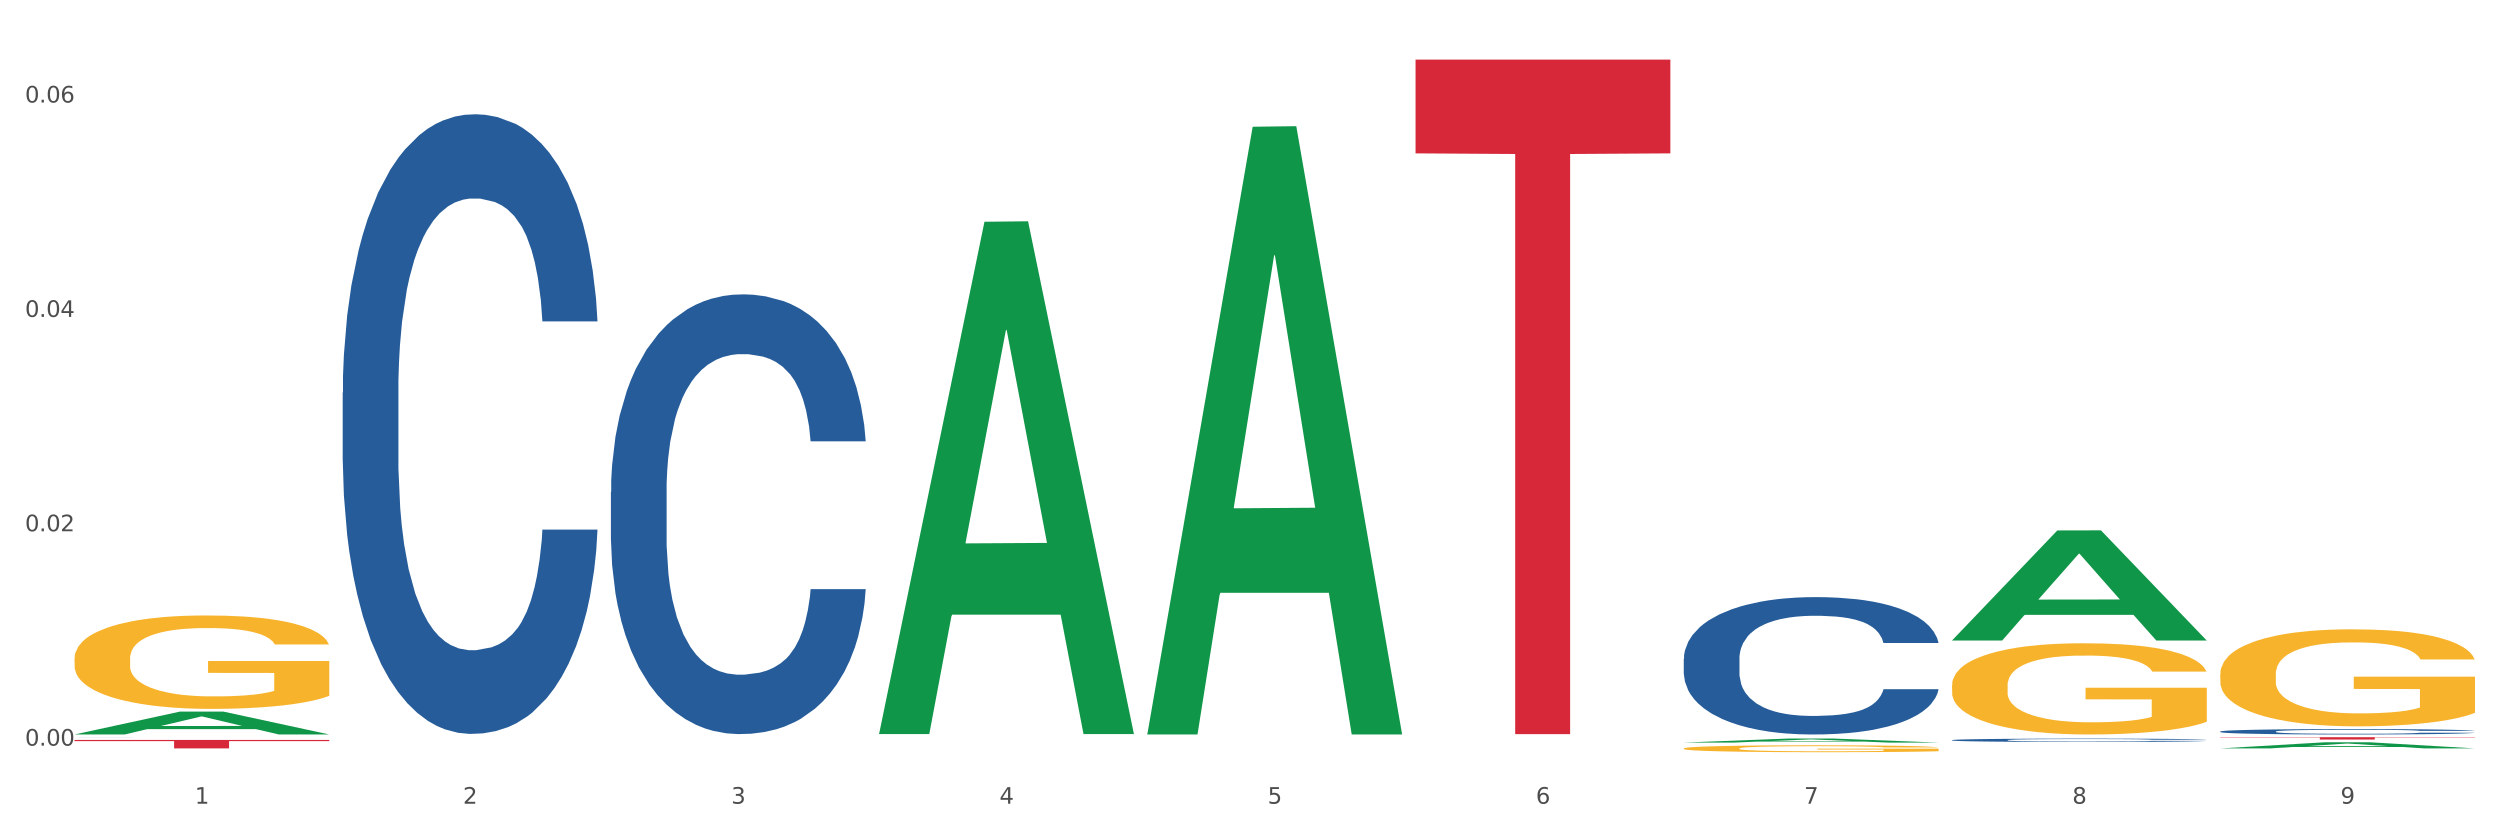
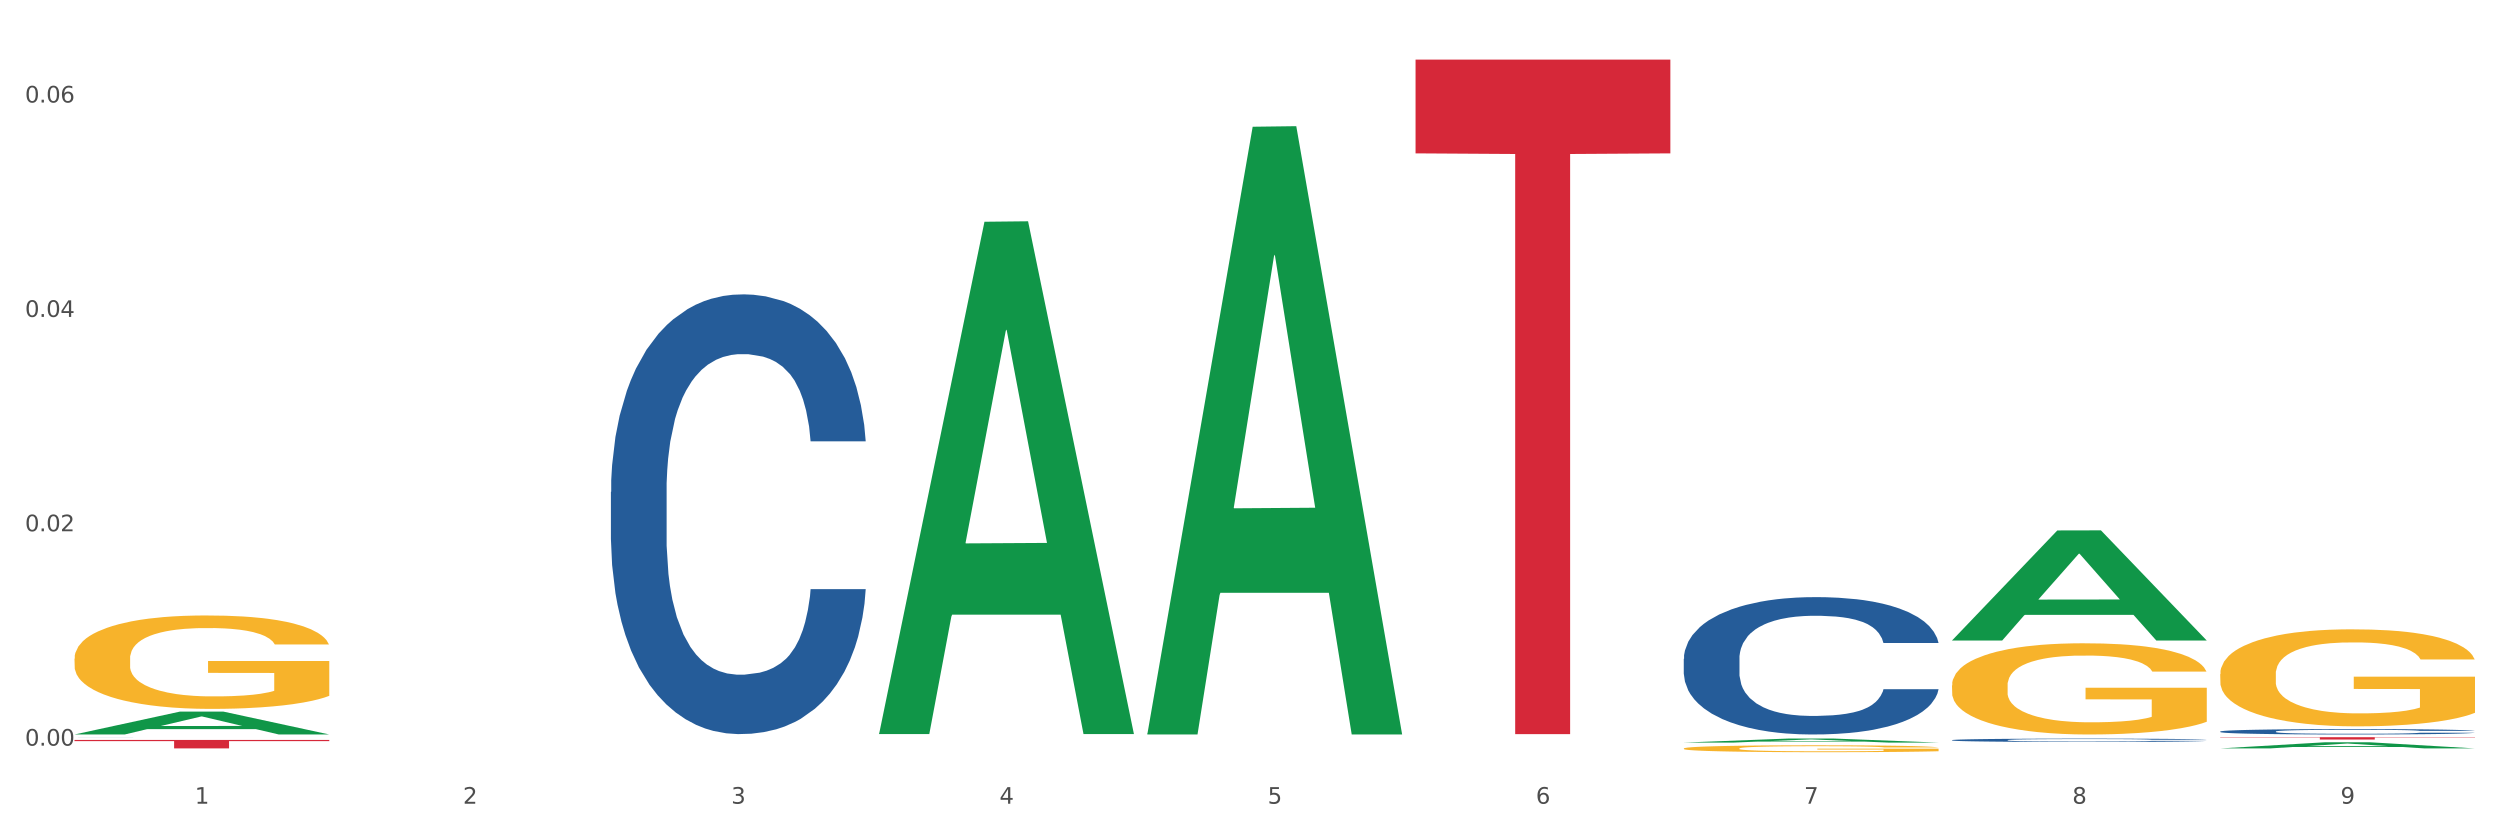
<svg xmlns="http://www.w3.org/2000/svg" xmlns:xlink="http://www.w3.org/1999/xlink" width="1080pt" height="360pt" viewBox="0 0 1080 360" version="1.1">
  <rect x="0" y="0" width="1080" height="360" fill="#333333" stroke="none" />
  <defs>
    <style type="text/css">*{stroke-linejoin: round; stroke-linecap: butt}</style>
  </defs>
  <g id="figure_1">
    <g id="patch_1">
      <path d="M 0 360  L 1080 360  L 1080 0  L 0 0  z " style="fill: #ffffff; stroke: #ffffff; stroke-linejoin: miter" />
    </g>
    <g id="axes_1">
      <g id="matplotlib.axis_1">
        <g id="xtick_1">
          <g id="text_1">
            <g style="fill: #4d4d4d" transform="translate(84.159 347.204) scale(0.096 -0.096)">
              <defs>
                <path id="DejaVuSans-31" d="M 794 531  L 1825 531  L 1825 4091  L 703 3866  L 703 4441  L 1819 4666  L 2450 4666  L 2450 531  L 3481 531  L 3481 0  L 794 0  L 794 531  z " transform="scale(0.016)" />
              </defs>
              <use xlink:href="#DejaVuSans-31" />
            </g>
          </g>
        </g>
        <g id="xtick_2">
          <g id="text_2">
            <g style="fill: #4d4d4d" transform="translate(200.027 347.204) scale(0.096 -0.096)">
              <defs>
                <path id="DejaVuSans-32" d="M 1228 531  L 3431 531  L 3431 0  L 469 0  L 469 531  Q 828 903 1448 1529  Q 2069 2156 2228 2338  Q 2531 2678 2651 2914  Q 2772 3150 2772 3378  Q 2772 3750 2511 3984  Q 2250 4219 1831 4219  Q 1534 4219 1204 4116  Q 875 4013 500 3803  L 500 4441  Q 881 4594 1212 4672  Q 1544 4750 1819 4750  Q 2544 4750 2975 4387  Q 3406 4025 3406 3419  Q 3406 3131 3298 2873  Q 3191 2616 2906 2266  Q 2828 2175 2409 1742  Q 1991 1309 1228 531  z " transform="scale(0.016)" />
              </defs>
              <use xlink:href="#DejaVuSans-32" />
            </g>
          </g>
        </g>
        <g id="xtick_3">
          <g id="text_3">
            <g style="fill: #4d4d4d" transform="translate(315.896 347.204) scale(0.096 -0.096)">
              <defs>
                <path id="DejaVuSans-33" d="M 2597 2516  Q 3050 2419 3304 2112  Q 3559 1806 3559 1356  Q 3559 666 3084 287  Q 2609 -91 1734 -91  Q 1441 -91 1130 -33  Q 819 25 488 141  L 488 750  Q 750 597 1062 519  Q 1375 441 1716 441  Q 2309 441 2620 675  Q 2931 909 2931 1356  Q 2931 1769 2642 2001  Q 2353 2234 1838 2234  L 1294 2234  L 1294 2753  L 1863 2753  Q 2328 2753 2575 2939  Q 2822 3125 2822 3475  Q 2822 3834 2567 4026  Q 2313 4219 1838 4219  Q 1578 4219 1281 4162  Q 984 4106 628 3988  L 628 4550  Q 988 4650 1302 4700  Q 1616 4750 1894 4750  Q 2613 4750 3031 4423  Q 3450 4097 3450 3541  Q 3450 3153 3228 2886  Q 3006 2619 2597 2516  z " transform="scale(0.016)" />
              </defs>
              <use xlink:href="#DejaVuSans-33" />
            </g>
          </g>
        </g>
        <g id="xtick_4">
          <g id="text_4">
            <g style="fill: #4d4d4d" transform="translate(431.765 347.204) scale(0.096 -0.096)">
              <defs>
                <path id="DejaVuSans-34" d="M 2419 4116  L 825 1625  L 2419 1625  L 2419 4116  z M 2253 4666  L 3047 4666  L 3047 1625  L 3713 1625  L 3713 1100  L 3047 1100  L 3047 0  L 2419 0  L 2419 1100  L 313 1100  L 313 1709  L 2253 4666  z " transform="scale(0.016)" />
              </defs>
              <use xlink:href="#DejaVuSans-34" />
            </g>
          </g>
        </g>
        <g id="xtick_5">
          <g id="text_5">
            <g style="fill: #4d4d4d" transform="translate(547.634 347.204) scale(0.096 -0.096)">
              <defs>
                <path id="DejaVuSans-35" d="M 691 4666  L 3169 4666  L 3169 4134  L 1269 4134  L 1269 2991  Q 1406 3038 1543 3061  Q 1681 3084 1819 3084  Q 2600 3084 3056 2656  Q 3513 2228 3513 1497  Q 3513 744 3044 326  Q 2575 -91 1722 -91  Q 1428 -91 1123 -41  Q 819 9 494 109  L 494 744  Q 775 591 1075 516  Q 1375 441 1709 441  Q 2250 441 2565 725  Q 2881 1009 2881 1497  Q 2881 1984 2565 2268  Q 2250 2553 1709 2553  Q 1456 2553 1204 2497  Q 953 2441 691 2322  L 691 4666  z " transform="scale(0.016)" />
              </defs>
              <use xlink:href="#DejaVuSans-35" />
            </g>
          </g>
        </g>
        <g id="xtick_6">
          <g id="text_6">
            <g style="fill: #4d4d4d" transform="translate(663.502 347.204) scale(0.096 -0.096)">
              <defs>
                <path id="DejaVuSans-36" d="M 2113 2584  Q 1688 2584 1439 2293  Q 1191 2003 1191 1497  Q 1191 994 1439 701  Q 1688 409 2113 409  Q 2538 409 2786 701  Q 3034 994 3034 1497  Q 3034 2003 2786 2293  Q 2538 2584 2113 2584  z M 3366 4563  L 3366 3988  Q 3128 4100 2886 4159  Q 2644 4219 2406 4219  Q 1781 4219 1451 3797  Q 1122 3375 1075 2522  Q 1259 2794 1537 2939  Q 1816 3084 2150 3084  Q 2853 3084 3261 2657  Q 3669 2231 3669 1497  Q 3669 778 3244 343  Q 2819 -91 2113 -91  Q 1303 -91 875 529  Q 447 1150 447 2328  Q 447 3434 972 4092  Q 1497 4750 2381 4750  Q 2619 4750 2861 4703  Q 3103 4656 3366 4563  z " transform="scale(0.016)" />
              </defs>
              <use xlink:href="#DejaVuSans-36" />
            </g>
          </g>
        </g>
        <g id="xtick_7">
          <g id="text_7">
            <g style="fill: #4d4d4d" transform="translate(779.371 347.204) scale(0.096 -0.096)">
              <defs>
                <path id="DejaVuSans-37" d="M 525 4666  L 3525 4666  L 3525 4397  L 1831 0  L 1172 0  L 2766 4134  L 525 4134  L 525 4666  z " transform="scale(0.016)" />
              </defs>
              <use xlink:href="#DejaVuSans-37" />
            </g>
          </g>
        </g>
        <g id="xtick_8">
          <g id="text_8">
            <g style="fill: #4d4d4d" transform="translate(895.24 347.204) scale(0.096 -0.096)">
              <defs>
                <path id="DejaVuSans-38" d="M 2034 2216  Q 1584 2216 1326 1975  Q 1069 1734 1069 1313  Q 1069 891 1326 650  Q 1584 409 2034 409  Q 2484 409 2743 651  Q 3003 894 3003 1313  Q 3003 1734 2745 1975  Q 2488 2216 2034 2216  z M 1403 2484  Q 997 2584 770 2862  Q 544 3141 544 3541  Q 544 4100 942 4425  Q 1341 4750 2034 4750  Q 2731 4750 3128 4425  Q 3525 4100 3525 3541  Q 3525 3141 3298 2862  Q 3072 2584 2669 2484  Q 3125 2378 3379 2068  Q 3634 1759 3634 1313  Q 3634 634 3220 271  Q 2806 -91 2034 -91  Q 1263 -91 848 271  Q 434 634 434 1313  Q 434 1759 690 2068  Q 947 2378 1403 2484  z M 1172 3481  Q 1172 3119 1398 2916  Q 1625 2713 2034 2713  Q 2441 2713 2670 2916  Q 2900 3119 2900 3481  Q 2900 3844 2670 4047  Q 2441 4250 2034 4250  Q 1625 4250 1398 4047  Q 1172 3844 1172 3481  z " transform="scale(0.016)" />
              </defs>
              <use xlink:href="#DejaVuSans-38" />
            </g>
          </g>
        </g>
        <g id="xtick_9">
          <g id="text_9">
            <g style="fill: #4d4d4d" transform="translate(1011.108 347.204) scale(0.096 -0.096)">
              <defs>
                <path id="DejaVuSans-39" d="M 703 97  L 703 672  Q 941 559 1184 500  Q 1428 441 1663 441  Q 2288 441 2617 861  Q 2947 1281 2994 2138  Q 2813 1869 2534 1725  Q 2256 1581 1919 1581  Q 1219 1581 811 2004  Q 403 2428 403 3163  Q 403 3881 828 4315  Q 1253 4750 1959 4750  Q 2769 4750 3195 4129  Q 3622 3509 3622 2328  Q 3622 1225 3098 567  Q 2575 -91 1691 -91  Q 1453 -91 1209 -44  Q 966 3 703 97  z M 1959 2075  Q 2384 2075 2632 2365  Q 2881 2656 2881 3163  Q 2881 3666 2632 3958  Q 2384 4250 1959 4250  Q 1534 4250 1286 3958  Q 1038 3666 1038 3163  Q 1038 2656 1286 2365  Q 1534 2075 1959 2075  z " transform="scale(0.016)" />
              </defs>
              <use xlink:href="#DejaVuSans-39" />
            </g>
          </g>
        </g>
        <g id="xtick_10" />
        <g id="xtick_11" />
        <g id="xtick_12" />
        <g id="xtick_13" />
        <g id="xtick_14" />
        <g id="xtick_15" />
        <g id="xtick_16" />
        <g id="xtick_17" />
      </g>
      <g id="matplotlib.axis_2">
        <g id="ytick_1">
          <g id="text_10">
            <g style="fill: #4d4d4d" transform="translate(10.8 322.118) scale(0.096 -0.096)">
              <defs>
                <path id="DejaVuSans-30" d="M 2034 4250  Q 1547 4250 1301 3770  Q 1056 3291 1056 2328  Q 1056 1369 1301 889  Q 1547 409 2034 409  Q 2525 409 2770 889  Q 3016 1369 3016 2328  Q 3016 3291 2770 3770  Q 2525 4250 2034 4250  z M 2034 4750  Q 2819 4750 3233 4129  Q 3647 3509 3647 2328  Q 3647 1150 3233 529  Q 2819 -91 2034 -91  Q 1250 -91 836 529  Q 422 1150 422 2328  Q 422 3509 836 4129  Q 1250 4750 2034 4750  z " transform="scale(0.016)" />
                <path id="DejaVuSans-2e" d="M 684 794  L 1344 794  L 1344 0  L 684 0  L 684 794  z " transform="scale(0.016)" />
              </defs>
              <use xlink:href="#DejaVuSans-30" />
              <use xlink:href="#DejaVuSans-2e" transform="translate(63.623 0)" />
              <use xlink:href="#DejaVuSans-30" transform="translate(95.41 0)" />
              <use xlink:href="#DejaVuSans-30" transform="translate(159.033 0)" />
            </g>
          </g>
        </g>
        <g id="ytick_2">
          <g id="text_11">
            <g style="fill: #4d4d4d" transform="translate(10.8 229.511) scale(0.096 -0.096)">
              <use xlink:href="#DejaVuSans-30" />
              <use xlink:href="#DejaVuSans-2e" transform="translate(63.623 0)" />
              <use xlink:href="#DejaVuSans-30" transform="translate(95.41 0)" />
              <use xlink:href="#DejaVuSans-32" transform="translate(159.033 0)" />
            </g>
          </g>
        </g>
        <g id="ytick_3">
          <g id="text_12">
            <g style="fill: #4d4d4d" transform="translate(10.8 136.903) scale(0.096 -0.096)">
              <use xlink:href="#DejaVuSans-30" />
              <use xlink:href="#DejaVuSans-2e" transform="translate(63.623 0)" />
              <use xlink:href="#DejaVuSans-30" transform="translate(95.41 0)" />
              <use xlink:href="#DejaVuSans-34" transform="translate(159.033 0)" />
            </g>
          </g>
        </g>
        <g id="ytick_4">
          <g id="text_13">
            <g style="fill: #4d4d4d" transform="translate(10.8 44.295) scale(0.096 -0.096)">
              <use xlink:href="#DejaVuSans-30" />
              <use xlink:href="#DejaVuSans-2e" transform="translate(63.623 0)" />
              <use xlink:href="#DejaVuSans-30" transform="translate(95.41 0)" />
              <use xlink:href="#DejaVuSans-36" transform="translate(159.033 0)" />
            </g>
          </g>
        </g>
        <g id="ytick_5" />
        <g id="ytick_6" />
        <g id="ytick_7" />
      </g>
      <g id="PolyCollection_1">
        <path d="M 32.175 317.282  L 32.288 317.272  L 77.68 307.424  L 96.518 307.415  L 142.25 317.3  L 120.462 317.3  L 110.589 314.998  L 63.722 314.998  L 63.382 315.035  L 53.85 317.3  L 32.175 317.3  L 32.175 317.282  L 69.623 313.624  L 104.689 313.615  L 87.326 309.522  L 87.099 309.503  L 86.872 309.531  L 69.51 313.615  L 69.623 313.624  L 32.175 317.282  z " clip-path="url(#pa570a6861b)" style="fill: #109648" />
        <path d="M 959.125 318.471  L 1069.2 318.471  L 1069.2 318.61  L 1025.9 318.611  L 1025.9 319.474  L 1002.164 319.474  L 1002.164 318.611  L 959.125 318.61  L 959.125 318.472  L 959.125 318.471  z " clip-path="url(#pa570a6861b)" style="fill: #d62839" />
        <path d="M 611.519 25.759  L 721.594 25.759  L 721.594 66.254  L 678.294 66.528  L 678.294 317.158  L 654.557 317.158  L 654.557 66.528  L 611.519 66.254  L 611.519 26.033  L 611.519 25.759  z " clip-path="url(#pa570a6861b)" style="fill: #d62839" />
        <path d="M 32.175 319.663  L 142.25 319.663  L 142.25 320.17  L 98.951 320.174  L 98.951 323.314  L 75.214 323.314  L 75.214 320.174  L 32.175 320.17  L 32.175 319.666  L 32.175 319.663  z " clip-path="url(#pa570a6861b)" style="fill: #d62839" />
        <path d="M 959.125 291.238  L 959.255 291.2  L 959.255 289.821  L 959.515 288.635  L 960.814 285.763  L 962.764 283.39  L 964.193 282.127  L 965.623 281.093  L 967.312 280.059  L 969.391 278.988  L 973.16 277.418  L 975.5 276.614  L 978.359 275.772  L 983.557 274.547  L 987.326 273.858  L 991.225 273.283  L 997.593 272.594  L 1001.751 272.288  L 1006.17 272.058  L 1011.498 271.905  L 1015.527 271.867  L 1024.364 271.982  L 1031.902 272.326  L 1035.541 272.594  L 1040.219 273.054  L 1042.688 273.36  L 1046.717 273.973  L 1050.876 274.776  L 1053.735 275.466  L 1058.024 276.767  L 1061.273 278.069  L 1064.262 279.677  L 1065.821 280.787  L 1066.991 281.82  L 1068.03 283.007  L 1069.07 284.883  L 1045.677 284.883  L 1044.768 283.543  L 1043.338 282.28  L 1041.259 281.055  L 1039.439 280.289  L 1036.32 279.332  L 1033.461 278.72  L 1030.472 278.26  L 1026.833 277.877  L 1023.974 277.686  L 1019.946 277.533  L 1012.018 277.571  L 1006.69 277.877  L 1003.051 278.26  L 1000.712 278.605  L 998.632 278.988  L 996.293 279.523  L 993.564 280.327  L 991.614 281.055  L 989.665 281.974  L 988.106 282.892  L 986.676 283.964  L 985.506 285.113  L 984.597 286.299  L 983.817 287.754  L 983.167 290.166  L 983.167 295.411  L 983.427 296.597  L 984.077 298.167  L 984.857 299.354  L 986.156 300.77  L 987.326 301.727  L 989.535 303.105  L 992.004 304.254  L 993.954 304.981  L 995.903 305.594  L 999.282 306.436  L 1003.051 307.125  L 1006.3 307.546  L 1010.718 307.929  L 1013.708 308.082  L 1016.307 308.159  L 1022.675 308.159  L 1027.223 308.044  L 1032.292 307.776  L 1036.19 307.431  L 1039.439 307.01  L 1043.078 306.321  L 1045.418 305.67  L 1045.418 297.669  L 1016.827 297.631  L 1016.827 292.31  L 1069.2 292.31  L 1069.2 307.929  L 1066.991 308.733  L 1064.521 309.46  L 1061.922 310.111  L 1058.024 310.915  L 1053.345 311.681  L 1049.186 312.217  L 1044.768 312.676  L 1039.569 313.097  L 1032.811 313.48  L 1028.653 313.633  L 1023.454 313.748  L 1017.346 313.786  L 1012.018 313.71  L 1006.82 313.518  L 1001.361 313.174  L 996.033 312.676  L 992.004 312.178  L 987.976 311.566  L 983.687 310.762  L 980.308 309.996  L 977.709 309.307  L 974.85 308.427  L 971.731 307.278  L 969.391 306.244  L 967.312 305.173  L 965.103 303.794  L 963.543 302.608  L 961.984 301.115  L 961.074 300.004  L 960.034 298.282  L 959.255 295.87  L 959.125 291.238  z " clip-path="url(#pa570a6861b)" style="fill: #f7b32b" />
        <path d="M 843.256 296.104  L 843.386 296.068  L 843.386 294.772  L 843.646 293.656  L 844.945 290.957  L 846.895 288.726  L 848.324 287.539  L 849.754 286.567  L 851.443 285.595  L 853.523 284.588  L 857.292 283.112  L 859.631 282.356  L 862.49 281.565  L 867.688 280.413  L 871.457 279.765  L 875.356 279.226  L 881.724 278.578  L 885.883 278.29  L 890.301 278.074  L 895.629 277.93  L 899.658 277.894  L 908.495 278.002  L 916.033 278.326  L 919.672 278.578  L 924.35 279.01  L 926.82 279.297  L 930.848 279.873  L 935.007 280.629  L 937.866 281.277  L 942.155 282.5  L 945.404 283.724  L 948.393 285.235  L 949.952 286.279  L 951.122 287.251  L 952.162 288.366  L 953.201 290.13  L 929.809 290.13  L 928.899 288.87  L 927.469 287.683  L 925.39 286.531  L 923.571 285.811  L 920.452 284.912  L 917.593 284.336  L 914.604 283.904  L 910.965 283.544  L 908.106 283.364  L 904.077 283.22  L 896.149 283.256  L 890.821 283.544  L 887.182 283.904  L 884.843 284.228  L 882.764 284.588  L 880.424 285.091  L 877.695 285.847  L 875.746 286.531  L 873.796 287.395  L 872.237 288.258  L 870.807 289.266  L 869.638 290.346  L 868.728 291.461  L 867.948 292.829  L 867.298 295.096  L 867.298 300.026  L 867.558 301.142  L 868.208 302.617  L 868.988 303.733  L 870.287 305.064  L 871.457 305.964  L 873.666 307.26  L 876.136 308.339  L 878.085 309.023  L 880.034 309.599  L 883.413 310.391  L 887.182 311.038  L 890.431 311.434  L 894.85 311.794  L 897.839 311.938  L 900.438 312.01  L 906.806 312.01  L 911.355 311.902  L 916.423 311.65  L 920.322 311.326  L 923.571 310.93  L 927.21 310.283  L 929.549 309.671  L 929.549 302.149  L 900.958 302.113  L 900.958 297.111  L 953.331 297.111  L 953.331 311.794  L 951.122 312.55  L 948.653 313.234  L 946.054 313.845  L 942.155 314.601  L 937.476 315.321  L 933.318 315.825  L 928.899 316.256  L 923.701 316.652  L 916.943 317.012  L 912.784 317.156  L 907.586 317.264  L 901.478 317.3  L 896.149 317.228  L 890.951 317.048  L 885.493 316.724  L 880.164 316.256  L 876.136 315.789  L 872.107 315.213  L 867.818 314.457  L 864.439 313.737  L 861.84 313.09  L 858.981 312.262  L 855.862 311.182  L 853.523 310.211  L 851.443 309.203  L 849.234 307.907  L 847.675 306.792  L 846.115 305.388  L 845.205 304.345  L 844.166 302.725  L 843.386 300.458  L 843.256 296.104  z " clip-path="url(#pa570a6861b)" style="fill: #f7b32b" />
        <path d="M 32.175 318.48  L 32.305 318.48  L 32.305 318.48  L 32.695 318.479  L 34.127 318.478  L 35.948 318.477  L 39.071 318.476  L 40.762 318.475  L 42.974 318.475  L 47.528 318.474  L 52.733 318.473  L 56.376 318.472  L 59.108 318.472  L 65.224 318.472  L 68.737 318.471  L 72.38 318.471  L 75.503 318.471  L 80.707 318.471  L 84.871 318.471  L 89.685 318.471  L 93.718 318.471  L 99.053 318.471  L 106.86 318.471  L 109.852 318.471  L 113.886 318.472  L 118.049 318.472  L 121.432 318.472  L 125.336 318.473  L 129.369 318.473  L 133.273 318.474  L 136.005 318.475  L 138.217 318.475  L 140.168 318.476  L 141.6 318.477  L 142.25 318.478  L 118.44 318.478  L 117.789 318.477  L 116.488 318.476  L 115.187 318.476  L 113.756 318.476  L 111.544 318.475  L 109.592 318.475  L 106.339 318.474  L 103.347 318.474  L 100.874 318.474  L 97.882 318.474  L 91.506 318.474  L 86.952 318.474  L 84.09 318.474  L 80.577 318.474  L 77.584 318.474  L 74.071 318.474  L 71.339 318.475  L 68.607 318.475  L 67.045 318.475  L 64.703 318.476  L 63.142 318.476  L 61.06 318.476  L 59.889 318.477  L 57.807 318.478  L 56.896 318.479  L 56.506 318.479  L 56.246 318.48  L 56.246 318.483  L 57.027 318.484  L 57.677 318.485  L 58.718 318.485  L 60.67 318.486  L 63.532 318.487  L 66.525 318.488  L 68.997 318.488  L 71.339 318.488  L 73.681 318.489  L 76.543 318.489  L 78.885 318.489  L 82.398 318.489  L 86.562 318.489  L 89.815 318.489  L 96.451 318.489  L 99.443 318.489  L 102.306 318.489  L 105.428 318.488  L 107.901 318.488  L 109.332 318.488  L 111.674 318.488  L 113.495 318.487  L 115.057 318.487  L 116.098 318.487  L 117.269 318.486  L 118.179 318.485  L 118.44 318.485  L 142.25 318.485  L 141.73 318.486  L 140.819 318.486  L 138.997 318.487  L 137.566 318.488  L 135.354 318.488  L 133.012 318.489  L 129.759 318.489  L 126.767 318.49  L 123.644 318.49  L 120.261 318.491  L 114.146 318.491  L 111.934 318.491  L 107.25 318.491  L 103.607 318.492  L 98.272 318.492  L 92.807 318.492  L 87.083 318.492  L 82.008 318.492  L 76.413 318.492  L 72.9 318.492  L 68.997 318.491  L 64.443 318.491  L 60.149 318.491  L 56.116 318.49  L 52.342 318.49  L 48.829 318.49  L 44.275 318.489  L 40.893 318.488  L 38.42 318.487  L 36.729 318.487  L 35.037 318.486  L 34.127 318.485  L 32.695 318.484  L 32.175 318.483  L 32.175 318.48  z " clip-path="url(#pa570a6861b)" style="fill: #255c99" />
-         <path d="M 148.044 169.637  L 148.174 169.393  L 148.174 162.548  L 148.564 153.257  L 149.995 136.144  L 151.817 123.187  L 154.94 108.029  L 156.631 101.673  L 158.843 94.583  L 163.397 83.093  L 168.602 73.314  L 172.245 67.935  L 174.977 64.513  L 181.092 58.401  L 184.605 55.711  L 188.249 53.511  L 191.371 52.044  L 196.576 50.333  L 200.739 49.599  L 205.553 49.355  L 209.587 49.599  L 214.922 50.577  L 222.728 53.511  L 225.721 55.222  L 229.754 58.156  L 233.918 62.068  L 237.301 65.979  L 241.204 71.602  L 245.238 78.937  L 249.141 88.227  L 251.874 96.783  L 254.086 105.829  L 256.037 116.83  L 257.468 128.81  L 258.119 138.833  L 234.308 138.833  L 233.658 129.788  L 232.357 120.009  L 231.056 113.408  L 229.624 108.029  L 227.412 101.917  L 225.461 98.006  L 222.208 93.361  L 219.215 90.427  L 216.743 88.716  L 213.751 87.249  L 207.375 85.782  L 202.821 85.782  L 199.959 86.271  L 196.446 87.493  L 193.453 89.205  L 189.94 92.138  L 187.208 95.317  L 184.475 99.473  L 182.914 102.406  L 180.572 107.785  L 179.011 112.185  L 176.929 119.764  L 175.758 125.143  L 173.676 139.078  L 172.765 149.346  L 172.375 156.436  L 172.115 164.259  L 172.115 202.397  L 172.895 219.511  L 173.546 226.845  L 174.587 235.157  L 176.538 245.914  L 179.401 256.426  L 182.393 264.005  L 184.866 268.65  L 187.208 272.073  L 189.55 274.762  L 192.412 277.207  L 194.754 278.674  L 198.267 280.141  L 202.431 280.874  L 205.684 280.874  L 212.319 279.652  L 215.312 278.429  L 218.174 276.718  L 221.297 274.029  L 223.769 271.095  L 225.201 268.895  L 227.543 264.25  L 229.364 259.36  L 230.925 253.737  L 231.966 248.848  L 233.137 241.513  L 234.048 233.201  L 234.308 228.801  L 258.119 228.801  L 257.599 237.602  L 256.688 246.158  L 254.866 257.649  L 253.435 264.25  L 251.223 272.317  L 248.881 279.163  L 245.628 286.742  L 242.636 292.365  L 239.513 297.254  L 236.13 301.655  L 230.015 307.767  L 227.803 309.478  L 223.119 312.412  L 219.476 314.123  L 214.141 315.834  L 208.676 316.812  L 202.951 317.057  L 197.877 316.568  L 192.282 315.101  L 188.769 313.634  L 184.866 311.434  L 180.312 308.011  L 176.018 303.855  L 171.984 298.965  L 168.211 293.342  L 164.698 286.986  L 160.144 276.474  L 156.761 266.206  L 154.289 256.671  L 152.598 248.603  L 150.906 238.335  L 149.995 231.245  L 148.564 214.132  L 148.044 198.241  L 148.044 169.637  z " clip-path="url(#pa570a6861b)" style="fill: #255c99" />
        <path d="M 727.387 323.344  L 727.517 323.341  L 727.517 323.243  L 727.777 323.159  L 729.077 322.954  L 731.026 322.785  L 732.456 322.695  L 733.885 322.622  L 735.575 322.548  L 737.654 322.472  L 741.423 322.36  L 743.762 322.303  L 746.621 322.243  L 751.82 322.156  L 755.588 322.106  L 759.487 322.066  L 765.855 322.016  L 770.014 321.995  L 774.432 321.978  L 779.761 321.967  L 783.789 321.965  L 792.627 321.973  L 800.164 321.997  L 803.803 322.016  L 808.482 322.049  L 810.951 322.071  L 814.98 322.115  L 819.138 322.172  L 821.997 322.221  L 826.286 322.314  L 829.535 322.406  L 832.524 322.521  L 834.084 322.6  L 835.253 322.673  L 836.293 322.758  L 837.333 322.891  L 813.94 322.891  L 813.03 322.796  L 811.601 322.706  L 809.521 322.619  L 807.702 322.564  L 804.583 322.496  L 801.724 322.453  L 798.735 322.42  L 795.096 322.393  L 792.237 322.379  L 788.208 322.368  L 780.281 322.371  L 774.952 322.393  L 771.313 322.42  L 768.974 322.444  L 766.895 322.472  L 764.556 322.51  L 761.826 322.567  L 759.877 322.619  L 757.928 322.684  L 756.368 322.75  L 754.939 322.826  L 753.769 322.908  L 752.859 322.992  L 752.08 323.096  L 751.43 323.268  L 751.43 323.641  L 751.69 323.726  L 752.339 323.837  L 753.119 323.922  L 754.419 324.023  L 755.588 324.091  L 757.798 324.189  L 760.267 324.271  L 762.216 324.323  L 764.166 324.366  L 767.545 324.426  L 771.313 324.475  L 774.562 324.505  L 778.981 324.532  L 781.97 324.543  L 784.569 324.549  L 790.937 324.549  L 795.486 324.541  L 800.554 324.522  L 804.453 324.497  L 807.702 324.467  L 811.341 324.418  L 813.68 324.372  L 813.68 323.802  L 785.089 323.799  L 785.089 323.42  L 837.463 323.42  L 837.463 324.532  L 835.253 324.59  L 832.784 324.641  L 830.185 324.688  L 826.286 324.745  L 821.608 324.8  L 817.449 324.838  L 813.03 324.87  L 807.832 324.9  L 801.074 324.928  L 796.915 324.939  L 791.717 324.947  L 785.609 324.95  L 780.281 324.944  L 775.082 324.93  L 769.624 324.906  L 764.296 324.87  L 760.267 324.835  L 756.238 324.791  L 751.95 324.734  L 748.571 324.68  L 745.971 324.631  L 743.112 324.568  L 739.993 324.486  L 737.654 324.413  L 735.575 324.336  L 733.365 324.238  L 731.806 324.154  L 730.246 324.047  L 729.337 323.968  L 728.297 323.846  L 727.517 323.674  L 727.387 323.344  z " clip-path="url(#pa570a6861b)" style="fill: #f7b32b" />
        <path d="M 727.387 284.619  L 727.517 284.564  L 727.517 283.047  L 727.908 280.987  L 729.339 277.193  L 731.161 274.321  L 734.283 270.961  L 735.975 269.551  L 738.187 267.98  L 742.741 265.432  L 747.945 263.264  L 751.588 262.072  L 754.321 261.313  L 760.436 259.958  L 763.949 259.362  L 767.592 258.874  L 770.715 258.549  L 775.919 258.17  L 780.083 258.007  L 784.897 257.953  L 788.931 258.007  L 794.265 258.224  L 802.072 258.874  L 805.065 259.254  L 809.098 259.904  L 813.262 260.771  L 816.645 261.638  L 820.548 262.885  L 824.581 264.511  L 828.485 266.571  L 831.217 268.467  L 833.429 270.473  L 835.381 272.912  L 836.812 275.567  L 837.463 277.79  L 813.652 277.79  L 813.001 275.784  L 811.7 273.616  L 810.399 272.153  L 808.968 270.961  L 806.756 269.606  L 804.804 268.738  L 801.551 267.709  L 798.559 267.058  L 796.087 266.679  L 793.094 266.354  L 786.719 266.029  L 782.165 266.029  L 779.302 266.137  L 775.789 266.408  L 772.797 266.787  L 769.284 267.438  L 766.551 268.142  L 763.819 269.064  L 762.257 269.714  L 759.915 270.906  L 758.354 271.882  L 756.272 273.562  L 755.101 274.754  L 753.019 277.844  L 752.109 280.12  L 751.718 281.692  L 751.458 283.426  L 751.458 291.881  L 752.239 295.675  L 752.889 297.301  L 753.93 299.144  L 755.882 301.528  L 758.744 303.859  L 761.737 305.539  L 764.209 306.569  L 766.551 307.328  L 768.893 307.924  L 771.756 308.466  L 774.098 308.791  L 777.611 309.116  L 781.774 309.279  L 785.027 309.279  L 791.663 309.008  L 794.656 308.737  L 797.518 308.357  L 800.641 307.761  L 803.113 307.111  L 804.544 306.623  L 806.886 305.593  L 808.708 304.509  L 810.269 303.263  L 811.31 302.179  L 812.481 300.553  L 813.392 298.71  L 813.652 297.735  L 837.463 297.735  L 836.942 299.686  L 836.031 301.583  L 834.21 304.13  L 832.779 305.593  L 830.567 307.382  L 828.225 308.899  L 824.972 310.58  L 821.979 311.826  L 818.856 312.91  L 815.474 313.886  L 809.358 315.241  L 807.146 315.62  L 802.462 316.27  L 798.819 316.65  L 793.485 317.029  L 788.02 317.246  L 782.295 317.3  L 777.22 317.192  L 771.626 316.867  L 768.113 316.541  L 764.209 316.054  L 759.655 315.295  L 755.362 314.373  L 751.328 313.289  L 747.555 312.043  L 744.042 310.634  L 739.488 308.303  L 736.105 306.027  L 733.633 303.913  L 731.941 302.125  L 730.25 299.848  L 729.339 298.277  L 727.908 294.483  L 727.387 290.96  L 727.387 284.619  z " clip-path="url(#pa570a6861b)" style="fill: #255c99" />
        <path d="M 843.256 319.732  L 843.386 319.731  L 843.386 319.694  L 843.776 319.644  L 845.208 319.551  L 847.029 319.481  L 850.152 319.4  L 851.843 319.365  L 854.055 319.327  L 858.609 319.265  L 863.814 319.212  L 867.457 319.183  L 870.189 319.165  L 876.305 319.132  L 879.818 319.117  L 883.461 319.105  L 886.584 319.098  L 891.788 319.088  L 895.952 319.084  L 900.766 319.083  L 904.799 319.084  L 910.134 319.09  L 917.941 319.105  L 920.933 319.115  L 924.967 319.131  L 929.13 319.152  L 932.513 319.173  L 936.417 319.203  L 940.45 319.243  L 944.354 319.293  L 947.086 319.339  L 949.298 319.388  L 951.249 319.447  L 952.681 319.512  L 953.331 319.566  L 929.521 319.566  L 928.87 319.517  L 927.569 319.464  L 926.268 319.429  L 924.837 319.4  L 922.625 319.367  L 920.673 319.346  L 917.42 319.32  L 914.428 319.305  L 911.955 319.295  L 908.963 319.288  L 902.587 319.28  L 898.033 319.28  L 895.171 319.282  L 891.658 319.289  L 888.665 319.298  L 885.152 319.314  L 882.42 319.331  L 879.688 319.353  L 878.126 319.369  L 875.784 319.398  L 874.223 319.422  L 872.141 319.463  L 870.97 319.492  L 868.888 319.567  L 867.977 319.623  L 867.587 319.661  L 867.327 319.703  L 867.327 319.909  L 868.108 320.001  L 868.758 320.041  L 869.799 320.086  L 871.751 320.144  L 874.613 320.2  L 877.606 320.241  L 880.078 320.266  L 882.42 320.285  L 884.762 320.299  L 887.624 320.312  L 889.966 320.32  L 893.479 320.328  L 897.643 320.332  L 900.896 320.332  L 907.532 320.326  L 910.524 320.319  L 913.387 320.31  L 916.509 320.295  L 918.982 320.279  L 920.413 320.268  L 922.755 320.242  L 924.576 320.216  L 926.138 320.186  L 927.179 320.159  L 928.35 320.12  L 929.26 320.075  L 929.521 320.051  L 953.331 320.051  L 952.811 320.099  L 951.9 320.145  L 950.078 320.207  L 948.647 320.242  L 946.435 320.286  L 944.093 320.323  L 940.84 320.364  L 937.848 320.394  L 934.725 320.421  L 931.342 320.444  L 925.227 320.477  L 923.015 320.486  L 918.331 320.502  L 914.688 320.512  L 909.353 320.521  L 903.888 320.526  L 898.164 320.527  L 893.089 320.525  L 887.494 320.517  L 883.981 320.509  L 880.078 320.497  L 875.524 320.479  L 871.23 320.456  L 867.197 320.43  L 863.423 320.399  L 859.91 320.365  L 855.356 320.308  L 851.974 320.253  L 849.501 320.202  L 847.81 320.158  L 846.118 320.103  L 845.208 320.064  L 843.776 319.972  L 843.256 319.886  L 843.256 319.732  z " clip-path="url(#pa570a6861b)" style="fill: #255c99" />
        <path d="M 959.125 316.01  L 959.255 316.008  L 959.255 315.948  L 959.645 315.866  L 961.076 315.717  L 962.898 315.603  L 966.021 315.471  L 967.712 315.415  L 969.924 315.353  L 974.478 315.252  L 979.683 315.167  L 983.326 315.12  L 986.058 315.09  L 992.173 315.036  L 995.686 315.013  L 999.33 314.993  L 1002.452 314.98  L 1007.657 314.966  L 1011.82 314.959  L 1016.635 314.957  L 1020.668 314.959  L 1026.003 314.968  L 1033.809 314.993  L 1036.802 315.008  L 1040.835 315.034  L 1044.999 315.068  L 1048.382 315.102  L 1052.285 315.152  L 1056.319 315.216  L 1060.222 315.297  L 1062.955 315.372  L 1065.167 315.451  L 1067.118 315.548  L 1068.549 315.652  L 1069.2 315.74  L 1045.389 315.74  L 1044.739 315.661  L 1043.438 315.575  L 1042.137 315.518  L 1040.705 315.471  L 1038.493 315.417  L 1036.542 315.383  L 1033.289 315.342  L 1030.296 315.316  L 1027.824 315.301  L 1024.832 315.289  L 1018.456 315.276  L 1013.902 315.276  L 1011.04 315.28  L 1007.527 315.291  L 1004.534 315.306  L 1001.021 315.331  L 998.289 315.359  L 995.556 315.396  L 993.995 315.421  L 991.653 315.468  L 990.092 315.507  L 988.01 315.573  L 986.839 315.62  L 984.757 315.742  L 983.846 315.832  L 983.456 315.894  L 983.196 315.963  L 983.196 316.297  L 983.976 316.446  L 984.627 316.511  L 985.668 316.583  L 987.619 316.677  L 990.482 316.769  L 993.474 316.836  L 995.947 316.876  L 998.289 316.906  L 1000.631 316.93  L 1003.493 316.951  L 1005.835 316.964  L 1009.348 316.977  L 1013.512 316.983  L 1016.765 316.983  L 1023.4 316.973  L 1026.393 316.962  L 1029.255 316.947  L 1032.378 316.924  L 1034.85 316.898  L 1036.282 316.879  L 1038.624 316.838  L 1040.445 316.795  L 1042.006 316.746  L 1043.047 316.703  L 1044.218 316.639  L 1045.129 316.566  L 1045.389 316.528  L 1069.2 316.528  L 1068.68 316.605  L 1067.769 316.68  L 1065.947 316.78  L 1064.516 316.838  L 1062.304 316.909  L 1059.962 316.968  L 1056.709 317.035  L 1053.717 317.084  L 1050.594 317.127  L 1047.211 317.165  L 1041.096 317.219  L 1038.884 317.234  L 1034.2 317.259  L 1030.557 317.274  L 1025.222 317.289  L 1019.757 317.298  L 1014.032 317.3  L 1008.958 317.296  L 1003.363 317.283  L 999.85 317.27  L 995.947 317.251  L 991.393 317.221  L 987.099 317.185  L 983.065 317.142  L 979.292 317.093  L 975.779 317.037  L 971.225 316.945  L 967.842 316.855  L 965.37 316.772  L 963.679 316.701  L 961.987 316.611  L 961.076 316.549  L 959.645 316.399  L 959.125 316.26  L 959.125 316.01  z " clip-path="url(#pa570a6861b)" style="fill: #255c99" />
        <path d="M 263.912 212.519  L 264.043 212.346  L 264.043 207.488  L 264.433 200.895  L 265.864 188.75  L 267.686 179.555  L 270.808 168.798  L 272.5 164.287  L 274.712 159.255  L 279.266 151.101  L 284.47 144.161  L 288.113 140.344  L 290.846 137.915  L 296.961 133.578  L 300.474 131.669  L 304.117 130.108  L 307.24 129.067  L 312.444 127.852  L 316.608 127.332  L 321.422 127.158  L 325.456 127.332  L 330.79 128.026  L 338.597 130.108  L 341.59 131.322  L 345.623 133.404  L 349.787 136.18  L 353.17 138.956  L 357.073 142.947  L 361.107 148.152  L 365.01 154.744  L 367.742 160.817  L 369.954 167.236  L 371.906 175.044  L 373.337 183.545  L 373.988 190.658  L 350.177 190.658  L 349.527 184.239  L 348.225 177.299  L 346.924 172.615  L 345.493 168.798  L 343.281 164.46  L 341.329 161.684  L 338.077 158.388  L 335.084 156.306  L 332.612 155.091  L 329.619 154.05  L 323.244 153.009  L 318.69 153.009  L 315.827 153.356  L 312.314 154.224  L 309.322 155.438  L 305.809 157.52  L 303.076 159.776  L 300.344 162.725  L 298.783 164.807  L 296.441 168.624  L 294.879 171.747  L 292.797 177.126  L 291.626 180.943  L 289.545 190.832  L 288.634 198.119  L 288.243 203.15  L 287.983 208.702  L 287.983 235.768  L 288.764 247.912  L 289.415 253.117  L 290.455 259.016  L 292.407 266.65  L 295.27 274.111  L 298.262 279.489  L 300.734 282.785  L 303.076 285.214  L 305.418 287.123  L 308.281 288.858  L 310.623 289.899  L 314.136 290.94  L 318.3 291.46  L 321.552 291.46  L 328.188 290.593  L 331.181 289.725  L 334.043 288.511  L 337.166 286.602  L 339.638 284.52  L 341.069 282.959  L 343.411 279.662  L 345.233 276.193  L 346.794 272.202  L 347.835 268.732  L 349.006 263.527  L 349.917 257.628  L 350.177 254.505  L 373.988 254.505  L 373.467 260.751  L 372.556 266.824  L 370.735 274.978  L 369.304 279.662  L 367.092 285.388  L 364.75 290.246  L 361.497 295.624  L 358.504 299.615  L 355.382 303.085  L 351.999 306.208  L 345.883 310.545  L 343.671 311.759  L 338.987 313.841  L 335.344 315.056  L 330.01 316.27  L 324.545 316.964  L 318.82 317.138  L 313.746 316.791  L 308.151 315.75  L 304.638 314.709  L 300.734 313.147  L 296.18 310.718  L 291.887 307.769  L 287.853 304.299  L 284.08 300.309  L 280.567 295.798  L 276.013 288.337  L 272.63 281.05  L 270.158 274.284  L 268.466 268.559  L 266.775 261.272  L 265.864 256.24  L 264.433 244.096  L 263.912 232.818  L 263.912 212.519  z " clip-path="url(#pa570a6861b)" style="fill: #255c99" />
        <path d="M 32.175 284.531  L 32.305 284.494  L 32.305 283.167  L 32.565 282.024  L 33.864 279.259  L 35.814 276.974  L 37.243 275.757  L 38.673 274.762  L 40.362 273.767  L 42.442 272.734  L 46.211 271.223  L 48.55 270.449  L 51.409 269.638  L 56.607 268.458  L 60.376 267.795  L 64.275 267.242  L 70.643 266.578  L 74.802 266.283  L 79.22 266.062  L 84.548 265.914  L 88.577 265.878  L 97.414 265.988  L 104.952 266.32  L 108.591 266.578  L 113.269 267.02  L 115.739 267.315  L 119.767 267.905  L 123.926 268.679  L 126.785 269.343  L 131.074 270.596  L 134.323 271.85  L 137.312 273.398  L 138.871 274.467  L 140.041 275.462  L 141.081 276.605  L 142.12 278.411  L 118.728 278.411  L 117.818 277.121  L 116.388 275.905  L 114.309 274.725  L 112.49 273.988  L 109.371 273.066  L 106.512 272.476  L 103.522 272.034  L 99.884 271.665  L 97.025 271.481  L 92.996 271.334  L 85.068 271.37  L 79.74 271.665  L 76.101 272.034  L 73.762 272.366  L 71.683 272.734  L 69.343 273.25  L 66.614 274.025  L 64.665 274.725  L 62.715 275.61  L 61.156 276.495  L 59.726 277.527  L 58.557 278.633  L 57.647 279.775  L 56.867 281.176  L 56.217 283.499  L 56.217 288.549  L 56.477 289.692  L 57.127 291.203  L 57.907 292.346  L 59.206 293.71  L 60.376 294.632  L 62.585 295.959  L 65.055 297.065  L 67.004 297.765  L 68.953 298.355  L 72.332 299.166  L 76.101 299.83  L 79.35 300.235  L 83.769 300.604  L 86.758 300.751  L 89.357 300.825  L 95.725 300.825  L 100.274 300.714  L 105.342 300.456  L 109.241 300.125  L 112.49 299.719  L 116.129 299.055  L 118.468 298.429  L 118.468 290.724  L 89.877 290.687  L 89.877 285.563  L 142.25 285.563  L 142.25 300.604  L 140.041 301.378  L 137.572 302.078  L 134.973 302.705  L 131.074 303.479  L 126.395 304.217  L 122.237 304.733  L 117.818 305.175  L 112.62 305.58  L 105.862 305.949  L 101.703 306.097  L 96.505 306.207  L 90.397 306.244  L 85.068 306.17  L 79.87 305.986  L 74.412 305.654  L 69.083 305.175  L 65.055 304.696  L 61.026 304.106  L 56.737 303.332  L 53.358 302.594  L 50.759 301.931  L 47.9 301.083  L 44.781 299.977  L 42.442 298.982  L 40.362 297.95  L 38.153 296.622  L 36.594 295.48  L 35.034 294.042  L 34.124 292.973  L 33.085 291.314  L 32.305 288.992  L 32.175 284.531  z " clip-path="url(#pa570a6861b)" style="fill: #f7b32b" />
        <path d="M 379.781 316.696  L 379.895 316.488  L 425.286 95.798  L 444.124 95.59  L 489.856 317.112  L 468.068 317.112  L 458.196 265.527  L 411.328 265.527  L 410.988 266.359  L 401.456 317.112  L 379.781 317.112  L 379.781 316.696  L 417.229 234.743  L 452.295 234.535  L 434.932 142.806  L 434.705 142.39  L 434.478 143.014  L 417.116 234.535  L 417.229 234.743  L 379.781 316.696  z " clip-path="url(#pa570a6861b)" style="fill: #109648" />
        <path d="M 495.65 316.804  L 495.763 316.557  L 541.155 54.752  L 559.993 54.505  L 605.725 317.297  L 583.937 317.297  L 574.064 256.102  L 527.197 256.102  L 526.857 257.089  L 517.324 317.297  L 495.65 317.297  L 495.65 316.804  L 533.098 219.583  L 568.163 219.336  L 550.801 110.518  L 550.574 110.024  L 550.347 110.765  L 532.985 219.336  L 533.098 219.583  L 495.65 316.804  z " clip-path="url(#pa570a6861b)" style="fill: #109648" />
        <path d="M 959.125 323.309  L 959.238 323.307  L 1004.63 320.647  L 1023.468 320.645  L 1069.2 323.314  L 1047.412 323.314  L 1037.539 322.693  L 990.672 322.693  L 990.332 322.703  L 980.799 323.314  L 959.125 323.314  L 959.125 323.309  L 996.573 322.322  L 1031.638 322.319  L 1014.276 321.214  L 1014.049 321.209  L 1013.822 321.216  L 996.46 322.319  L 996.573 322.322  L 959.125 323.309  z " clip-path="url(#pa570a6861b)" style="fill: #109648" />
        <path d="M 843.256 276.634  L 843.369 276.589  L 888.761 229.151  L 907.599 229.106  L 953.331 276.723  L 931.543 276.723  L 921.67 265.635  L 874.803 265.635  L 874.463 265.814  L 864.931 276.723  L 843.256 276.723  L 843.256 276.634  L 880.704 259.018  L 915.77 258.973  L 898.407 239.256  L 898.18 239.166  L 897.953 239.3  L 880.591 258.973  L 880.704 259.018  L 843.256 276.634  z " clip-path="url(#pa570a6861b)" style="fill: #109648" />
        <path d="M 727.387 320.791  L 727.501 320.789  L 772.893 319.038  L 791.73 319.036  L 837.463 320.794  L 815.674 320.794  L 805.802 320.385  L 758.935 320.385  L 758.594 320.391  L 749.062 320.794  L 727.387 320.794  L 727.387 320.791  L 764.836 320.14  L 799.901 320.139  L 782.538 319.411  L 782.311 319.408  L 782.084 319.413  L 764.722 320.139  L 764.836 320.14  L 727.387 320.791  z " clip-path="url(#pa570a6861b)" style="fill: #109648" />
      </g>
    </g>
  </g>
  <defs>
    <clipPath id="pa570a6861b">
      <rect x="32.175" y="10.8" width="1037.025" height="329.109" />
    </clipPath>
  </defs>
</svg>